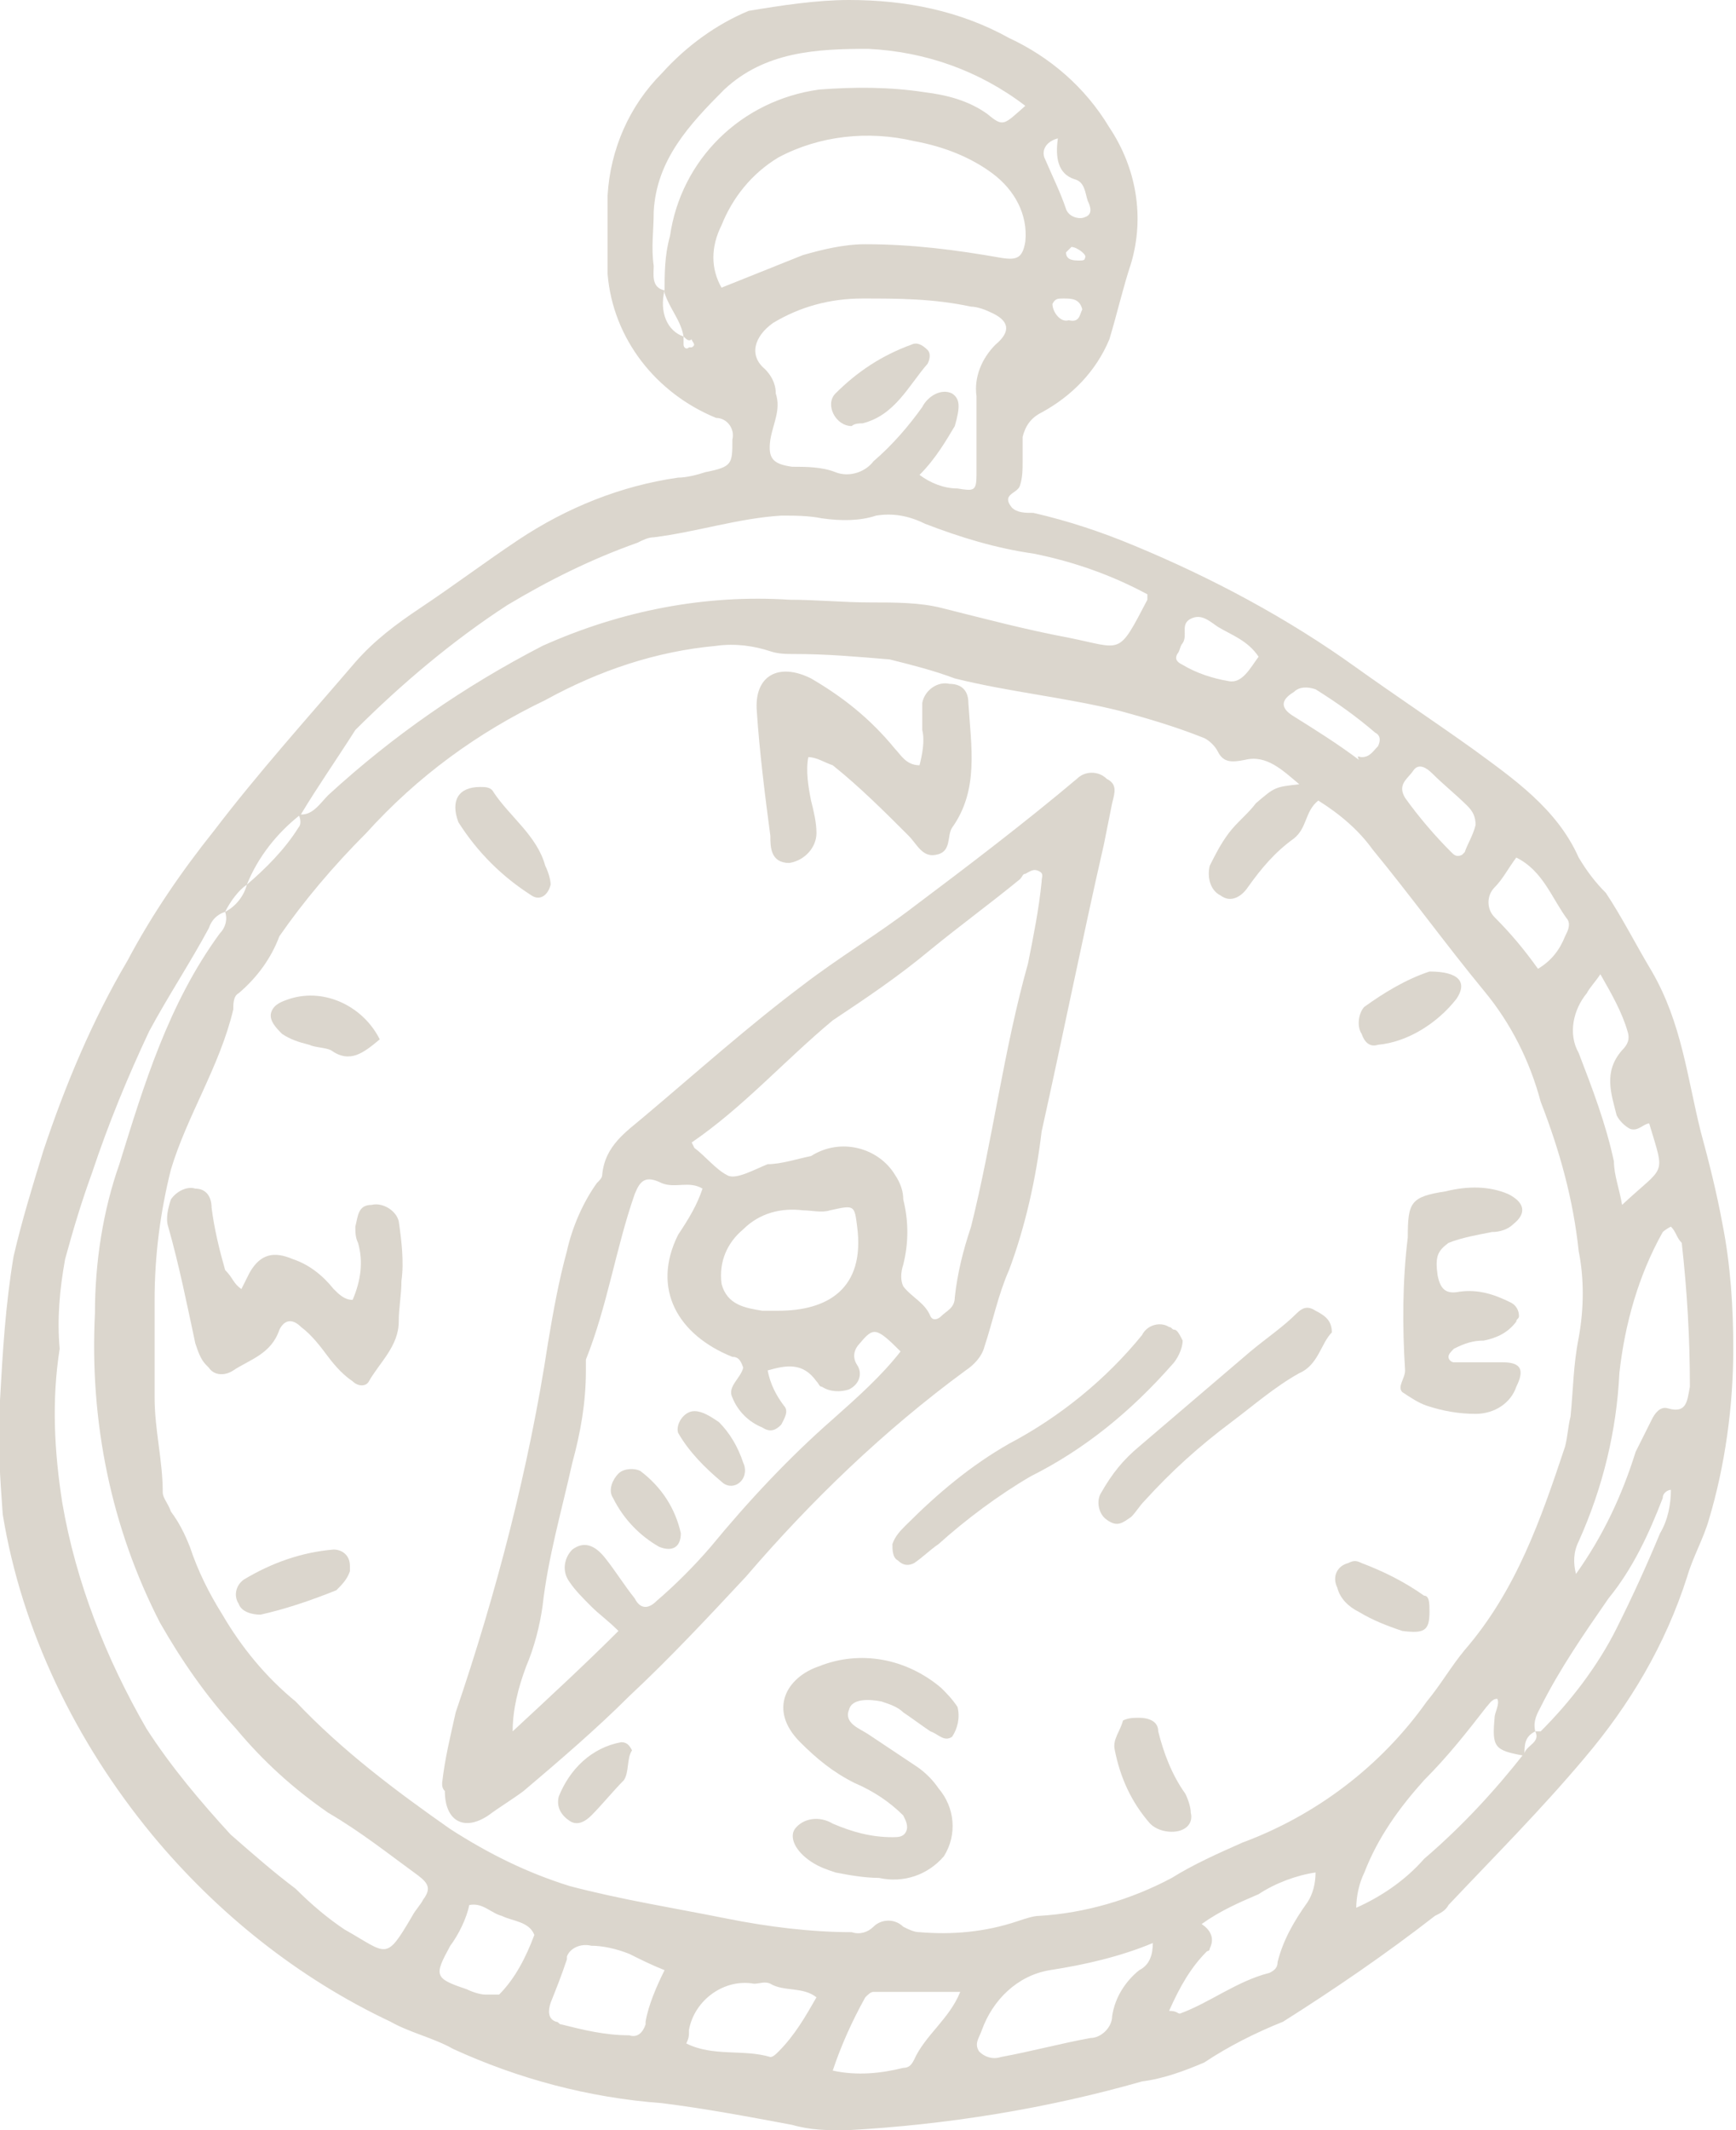
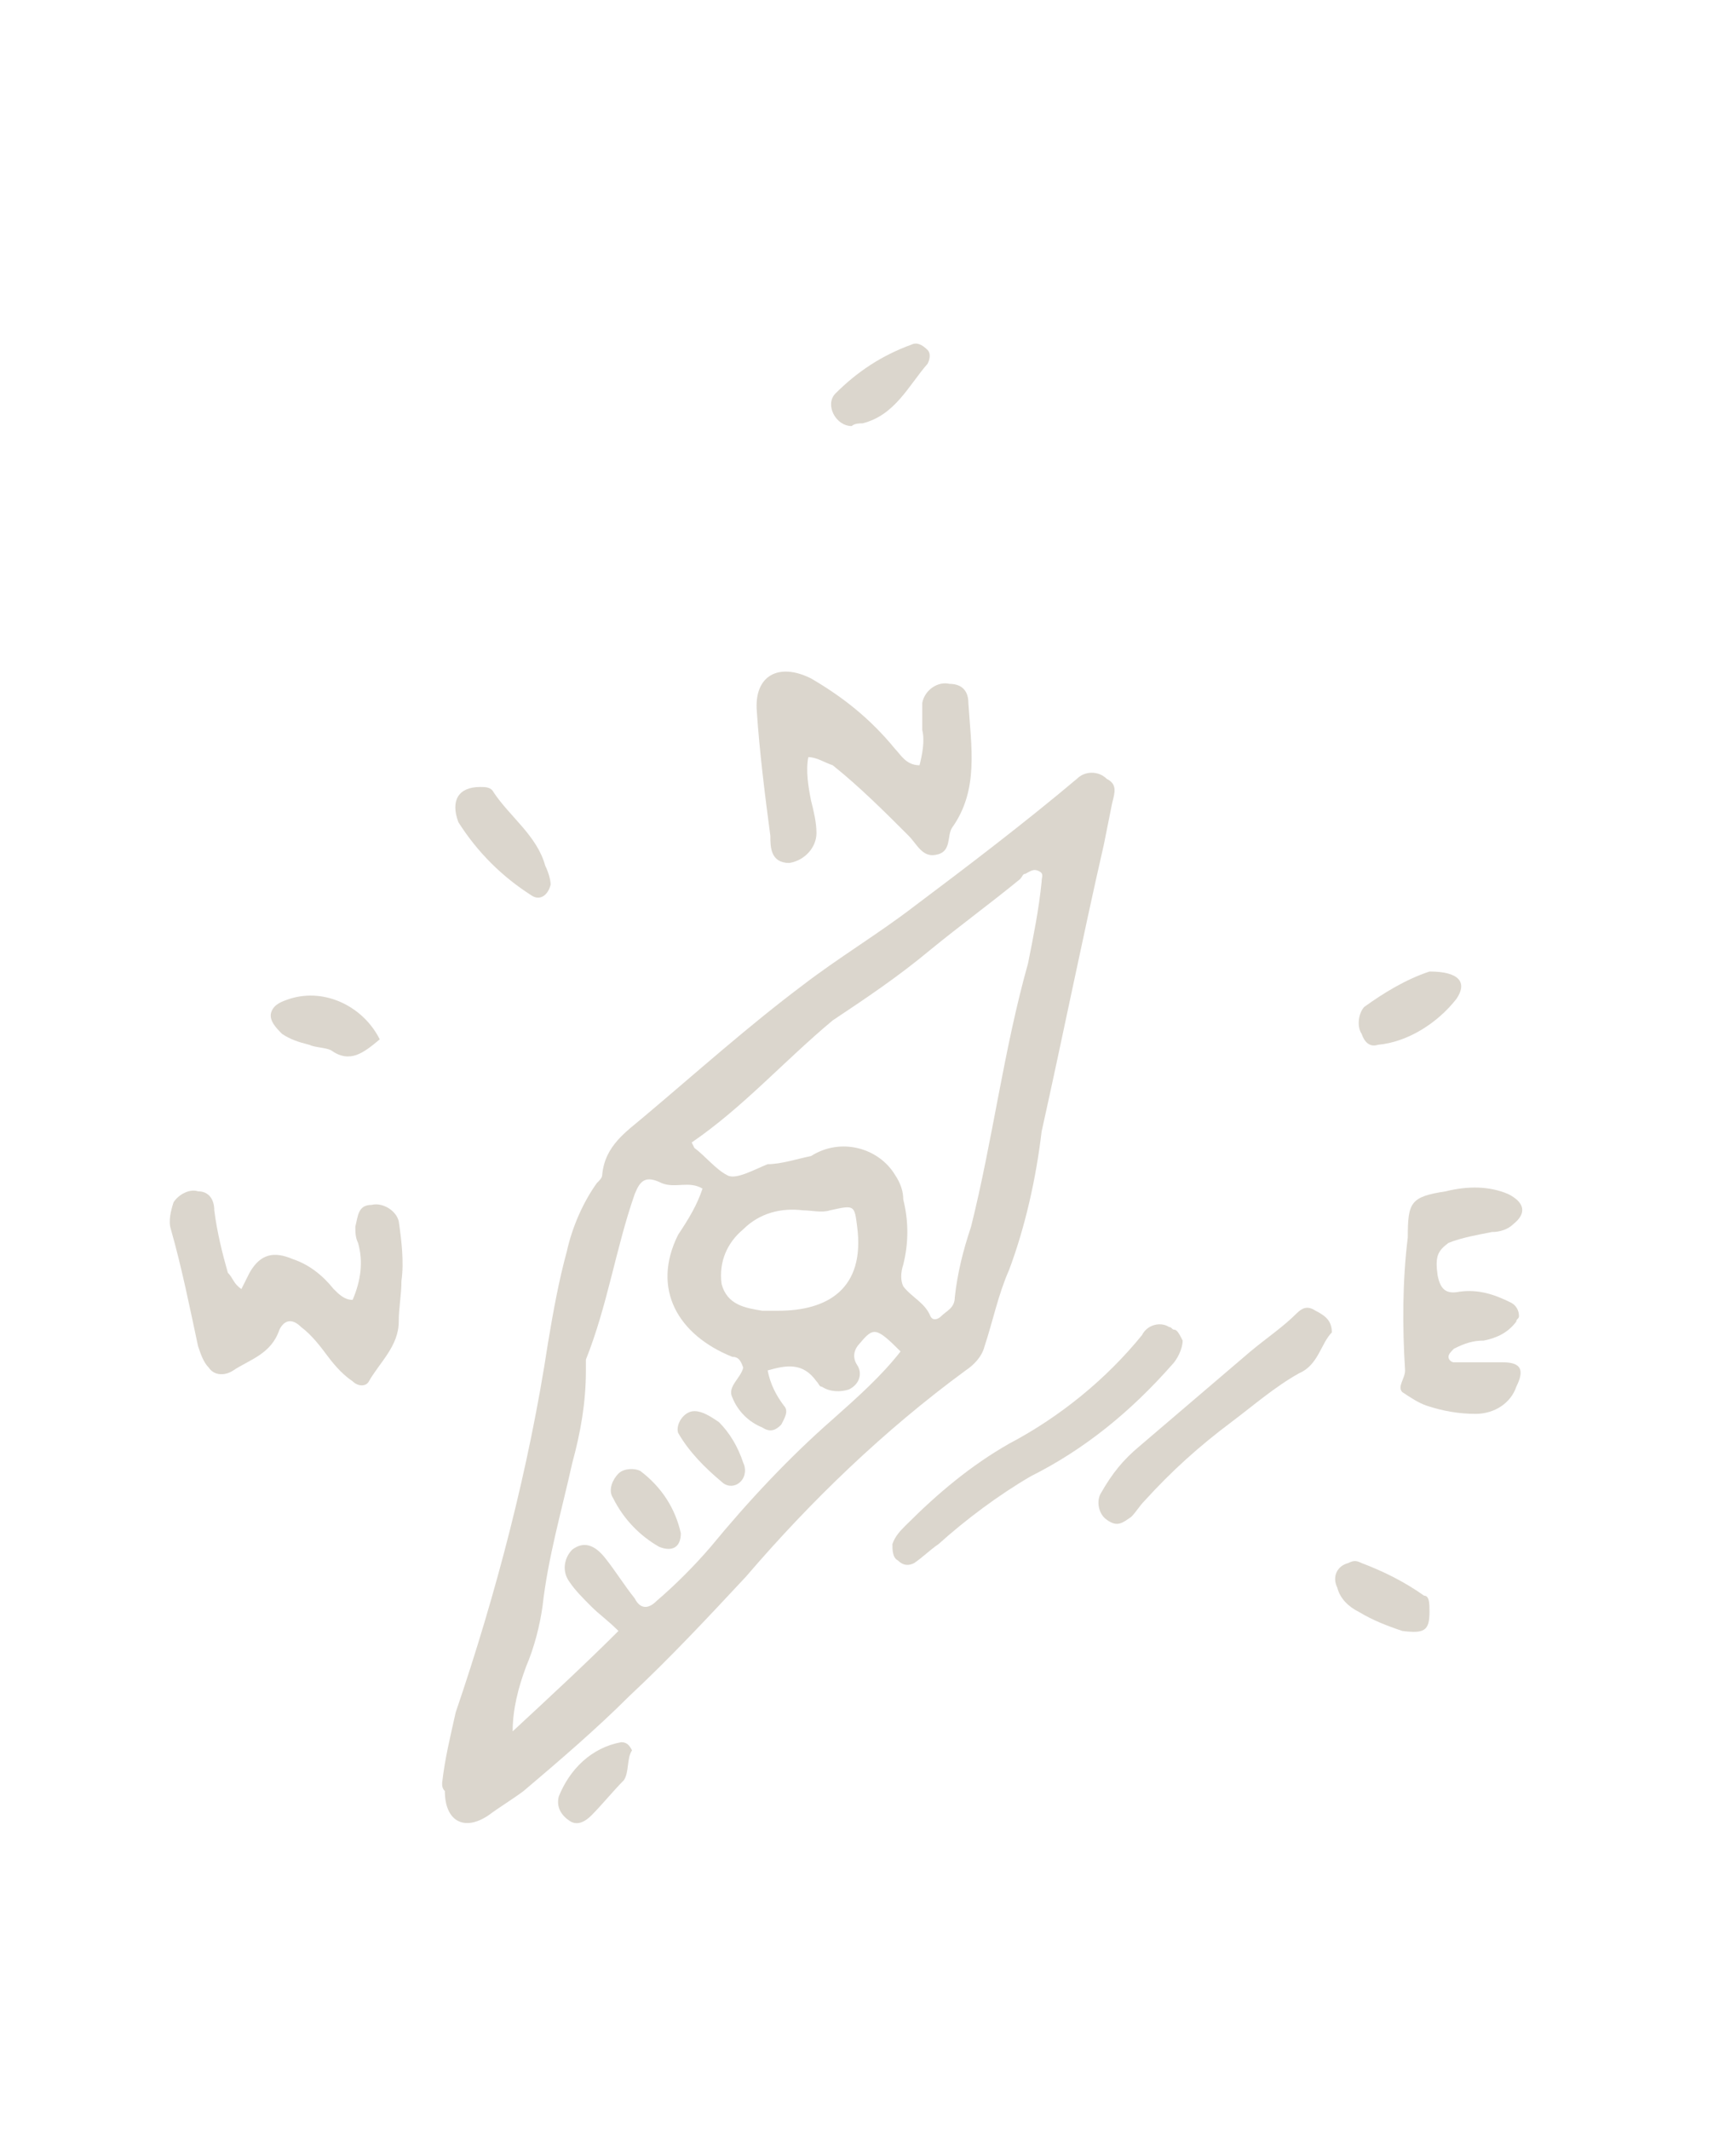
<svg xmlns="http://www.w3.org/2000/svg" version="1.1" id="Layer_1" x="0px" y="0px" viewBox="0 0 64 78.5" style="enable-background:new 0 0 64 78.5;" xml:space="preserve">
  <style type="text/css">
	.st0{fill:#DBD6CD;}
</style>
-   <path id="Path_542" class="st0" d="M0,51.6c0.1-1.8,0.2-3.5,0.5-5.3c0.3-1.3,0.7-2.6,1.1-3.9c0.8-2.4,1.8-4.8,3.1-7  c0.9-1.7,2-3.3,3.2-4.8c1.6-2.1,3.4-4.1,5.2-6.2c0.7-0.8,1.5-1.4,2.4-2c1.2-0.8,2.4-1.7,3.6-2.5c1.8-1.2,3.8-2,5.9-2.3  c0.3,0,0.7-0.1,1-0.2c1-0.2,1-0.3,1-1.2c0.1-0.4-0.2-0.8-0.6-0.8c-2.2-0.9-3.8-2.9-4-5.3c0-1,0-1.9,0-2.9c0.1-1.7,0.8-3.3,2-4.5  c0.9-1,2-1.8,3.2-2.3C28.8,0.2,30.1,0,31.3,0c2.1,0,4.1,0.4,5.9,1.4c1.5,0.7,2.8,1.8,3.7,3.3c1,1.5,1.3,3.3,0.8,5  c-0.3,0.9-0.5,1.8-0.8,2.8c-0.5,1.2-1.4,2.1-2.5,2.7c-0.4,0.2-0.6,0.5-0.7,0.9c0,0.3,0,0.6,0,0.9c0,0.3,0,0.6-0.1,0.9  c-0.1,0.3-0.7,0.3-0.3,0.8c0.2,0.2,0.5,0.2,0.8,0.2c1.3,0.3,2.5,0.7,3.7,1.2c2.9,1.2,5.7,2.7,8.2,4.5c1.4,1,2.9,2,4.3,3  c1.5,1.1,3.1,2.2,3.9,4c0.3,0.5,0.6,0.9,1,1.3c0.6,0.9,1.1,1.9,1.7,2.9c1.1,1.9,1.3,3.9,1.8,5.9c0.3,1.1,0.6,2.3,0.8,3.4  c0.3,1.5,0.4,3.1,0.4,4.6c0,2.1-0.3,4.3-0.9,6.3c-0.2,0.7-0.6,1.4-0.8,2.1c-0.8,2.5-2.1,4.7-3.8,6.7c-1.6,1.9-3.3,3.6-5,5.4  c-0.1,0.2-0.3,0.3-0.5,0.4c-1.8,1.4-3.7,2.7-5.6,3.9c-1,0.4-2,0.9-2.9,1.5c-0.7,0.3-1.5,0.6-2.3,0.7c-3.5,1-7.2,1.6-10.9,1.8  c-0.7,0-1.3,0-2-0.2c-1.6-0.3-3.2-0.6-4.8-0.8c-2.7-0.2-5.3-0.9-7.7-2c-0.7-0.4-1.6-0.6-2.3-1c-3.4-1.6-6.4-4-8.8-6.9  c-2.8-3.4-4.8-7.5-5.5-11.8C0,54.4-0.1,53,0,51.6z M25.2,12.4c0,0.1,0,0.2,0,0.3c0,0.1,0.1,0.2,0.2,0.1c0,0,0,0,0.1,0  c0.2-0.1,0-0.2,0-0.3C25.4,12.6,25.3,12.5,25.2,12.4c-0.1-0.6-0.5-1-0.7-1.6c0-0.7,0-1.4,0.2-2.1c0.4-2.8,2.6-5,5.5-5.4  c1.3-0.1,2.6-0.1,3.9,0.1c0.8,0.1,1.6,0.3,2.3,0.8C37,4.7,37,4.6,37.8,3.9c-1.7-1.3-3.7-2-5.8-2.1c-1.9,0-3.8,0.1-5.3,1.5  c-1.3,1.3-2.5,2.6-2.6,4.5c0,0.7-0.1,1.3,0,2c0,0.3-0.1,0.8,0.4,0.9C24.3,11.5,24.6,12.2,25.2,12.4L25.2,12.4z M9.1,32.6  c0.7-0.6,1.4-1.3,1.9-2.1c0.1-0.1,0.1-0.3,0-0.5c0.5,0.1,0.8-0.4,1.1-0.7c2.4-2.2,5-4,7.9-5.5c2.9-1.3,6-1.9,9.1-1.7  c1,0,2,0.1,3,0.1c0.9,0,1.8,0,2.6,0.2c1.6,0.4,3.1,0.8,4.7,1.1c2,0.4,1.8,0.7,2.9-1.4c0,0,0-0.1,0-0.2c-1.3-0.7-2.7-1.2-4.2-1.5  c-1.4-0.2-2.7-0.6-4-1.1c-0.6-0.3-1.2-0.4-1.8-0.3c-0.6,0.2-1.3,0.2-2,0.1c-0.5-0.1-1-0.1-1.5-0.1c-1.6,0.1-3.1,0.6-4.7,0.8  c-0.2,0-0.4,0.1-0.6,0.2c-1.7,0.6-3.3,1.4-4.8,2.3c-2,1.3-3.9,2.9-5.6,4.6C12.4,28,11.7,29,11.1,30C10.2,30.7,9.5,31.6,9.1,32.6  c-0.3,0.2-0.6,0.6-0.8,1c-0.3,0.1-0.5,0.3-0.6,0.6c-0.7,1.3-1.5,2.5-2.2,3.8c-0.8,1.7-1.5,3.4-2.1,5.2c-0.4,1.1-0.7,2.1-1,3.2  c-0.2,1.1-0.3,2.2-0.2,3.3c-0.3,1.9-0.2,3.8,0.1,5.7c0.5,2.9,1.6,5.7,3.1,8.3c0.9,1.4,2,2.7,3.1,3.9c0.8,0.7,1.6,1.4,2.4,2  c0.6,0.6,1.2,1.1,1.8,1.5c1.6,0.9,1.5,1.2,2.5-0.5c0.1-0.2,0.3-0.4,0.4-0.6c0.3-0.4,0.2-0.6-0.2-0.9c-1.1-0.8-2.1-1.6-3.3-2.3  c-1.3-0.9-2.4-1.9-3.4-3.1c-1.1-1.2-2-2.5-2.8-3.9c-1.8-3.5-2.6-7.4-2.4-11.4c0-1.9,0.3-3.8,0.9-5.5c0.9-2.9,1.8-5.9,3.7-8.5  c0.2-0.2,0.3-0.5,0.2-0.8C8.7,33.4,9,33,9.1,32.6L9.1,32.6z M56.6,63.8c0.1,0,0.2,0,0.2,0c1.1-1.1,2.1-2.4,2.8-3.8  c0.6-1.2,1.1-2.3,1.6-3.5c0.3-0.5,0.4-1.1,0.4-1.6c-0.1,0-0.3,0.1-0.3,0.3c-0.5,1.3-1.1,2.6-2,3.7c-0.9,1.3-1.8,2.6-2.5,4  C56.7,63.1,56.5,63.4,56.6,63.8c-0.4,0.2-0.4,0.5-0.4,0.9c-1.1-0.2-1.2-0.3-1.1-1.4c0-0.2,0.2-0.5,0.1-0.7c-0.2,0-0.3,0.2-0.4,0.3  c-0.7,0.9-1.4,1.8-2.3,2.7c-0.9,1-1.7,2.1-2.2,3.4c-0.2,0.4-0.3,0.9-0.3,1.3c0.9-0.4,1.8-1,2.5-1.8c1.4-1.2,2.6-2.5,3.7-3.9  C56.3,64.3,56.8,64.2,56.6,63.8L56.6,63.8z M47.9,28.9c-0.6-0.5-1.2-1.1-2-0.9c-0.5,0.1-0.8,0.1-1-0.3c-0.1-0.2-0.3-0.4-0.5-0.5  c-1-0.4-2-0.7-3.1-1c-2-0.5-4.1-0.7-6.1-1.2c-0.8-0.3-1.6-0.5-2.4-0.7c-1.2-0.1-2.3-0.2-3.5-0.2c-0.3,0-0.6,0-0.9-0.1  c-0.6-0.2-1.3-0.3-2-0.2c-2.2,0.2-4.3,0.9-6.3,2c-2.5,1.2-4.7,2.8-6.6,4.9c-1.2,1.2-2.3,2.5-3.2,3.8C10,35.3,9.5,36,8.8,36.6  c-0.2,0.1-0.2,0.4-0.2,0.6c-0.5,2.1-1.7,3.9-2.3,5.9c-0.4,1.6-0.6,3.2-0.6,4.8c0,1.2,0,2.4,0,3.6C5.7,52.7,6,53.8,6,55  c0,0.2,0.2,0.4,0.3,0.7C6.6,56.1,6.8,56.5,7,57c0.3,0.9,0.7,1.7,1.2,2.5c0.7,1.2,1.6,2.3,2.7,3.2c1.7,1.8,3.7,3.3,5.7,4.7  c1.4,0.9,2.8,1.6,4.4,2.1c1.9,0.5,3.8,0.8,5.8,1.2c1.5,0.3,3.1,0.5,4.6,0.5c0.3,0.1,0.6,0,0.8-0.2c0.3-0.3,0.8-0.3,1.1,0  c0.2,0.1,0.4,0.2,0.6,0.2c1.2,0.1,2.4,0,3.6-0.4c0.3-0.1,0.6-0.2,0.8-0.2c1.7-0.1,3.4-0.6,4.9-1.4c0.8-0.5,1.7-0.9,2.6-1.3  c2.7-1,5.1-2.8,6.8-5.2c0.5-0.6,0.9-1.3,1.4-1.9c1.9-2.2,2.8-4.8,3.7-7.5c0.1-0.4,0.1-0.7,0.2-1.1c0.1-1,0.1-1.9,0.3-2.9  c0.2-1.1,0.2-2.2,0-3.2c-0.2-1.9-0.7-3.7-1.4-5.5c-0.4-1.5-1.1-2.9-2.1-4.1c-1.4-1.7-2.7-3.5-4.1-5.2c-0.5-0.7-1.2-1.3-2-1.8  c-0.5,0.4-0.4,1-0.9,1.4c-0.7,0.5-1.2,1.1-1.7,1.8c-0.2,0.3-0.6,0.6-1,0.3c-0.4-0.2-0.5-0.7-0.4-1.1c0.2-0.4,0.4-0.8,0.7-1.2  c0.3-0.4,0.7-0.7,1-1.1C47,29,47,29,47.9,28.9z M26.6,10.6c1-0.4,2-0.8,3-1.2C30.3,9.2,31.1,9,31.9,9c1.7,0,3.3,0.2,5,0.5  c0.6,0.1,0.8,0,0.9-0.6c0.1-1-0.4-1.9-1.2-2.5c-0.8-0.6-1.8-1-2.9-1.2c-1.7-0.4-3.5-0.2-5,0.6c-1,0.6-1.7,1.5-2.1,2.5  C26.2,9.1,26.2,9.9,26.6,10.6z M33.9,17.5c0.4,0.3,0.9,0.5,1.4,0.5c0.6,0.1,0.7,0.1,0.7-0.5c0-1,0-1.9,0-2.9  c-0.1-0.7,0.2-1.4,0.7-1.9c0.6-0.5,0.5-0.9-0.2-1.2c-0.2-0.1-0.5-0.2-0.7-0.2C34.4,11,33.1,11,31.8,11c-1.2,0-2.3,0.3-3.3,0.9  c-0.7,0.5-0.9,1.2-0.3,1.7c0.2,0.2,0.4,0.5,0.4,0.9c0.2,0.6-0.1,1.1-0.2,1.7c-0.1,0.7,0.1,0.9,0.8,1c0.5,0,1.1,0,1.6,0.2  c0.5,0.2,1.1,0,1.4-0.4c0.7-0.6,1.3-1.3,1.8-2c0.2-0.4,0.7-0.7,1.1-0.5c0.3,0.2,0.3,0.5,0.1,1.2C34.9,16.2,34.5,16.9,33.9,17.5  L33.9,17.5z M61.6,45.2c-0.2,0.1-0.3,0.2-0.3,0.2c-0.9,1.6-1.4,3.4-1.6,5.2c-0.1,2.1-0.6,4.2-1.5,6.2c-0.2,0.4-0.2,0.8-0.1,1.2  c1-1.4,1.7-2.9,2.2-4.5c0.2-0.4,0.4-0.8,0.6-1.2c0.1-0.2,0.3-0.5,0.6-0.4c0.7,0.2,0.7-0.3,0.8-0.8c0-1.8-0.1-3.5-0.3-5.3  C61.8,45.6,61.8,45.4,61.6,45.2L61.6,45.2z M42.5,71.6c-1.2,0.5-2.5,0.8-3.8,1c-1.2,0.2-2.1,1.1-2.5,2.2c-0.1,0.3-0.3,0.5-0.1,0.8  c0.2,0.2,0.5,0.3,0.8,0.2c1.1-0.2,2.2-0.5,3.3-0.7c0.4,0,0.8-0.4,0.8-0.8c0.1-0.7,0.5-1.3,1-1.7C42.4,72.4,42.5,72,42.5,71.6z   M43.1,74.1c0.3,0,0.3,0.1,0.4,0.1c1.1-0.4,2.1-1.2,3.3-1.5c0.2-0.1,0.3-0.2,0.3-0.4c0.2-0.8,0.6-1.5,1.1-2.2  c0.2-0.3,0.3-0.7,0.3-1.1c-0.7,0.1-1.5,0.4-2.1,0.8c-0.7,0.3-1.4,0.6-2.1,1.1c0.3,0.2,0.5,0.5,0.3,0.9c0,0.1-0.1,0.1-0.1,0.1  C43.9,72.5,43.5,73.2,43.1,74.1L43.1,74.1z M24.5,72.6c-0.5-0.2-0.9-0.4-1.3-0.6c-0.5-0.2-1-0.3-1.4-0.3c-0.4-0.1-0.8,0.1-0.9,0.4  c0,0,0,0.1,0,0.1c-0.2,0.6-0.4,1.1-0.6,1.6c-0.1,0.3-0.1,0.6,0.2,0.7c0.1,0,0.1,0.1,0.2,0.1c0.8,0.2,1.6,0.4,2.5,0.4  c0.3,0.1,0.5-0.1,0.6-0.4c0,0,0-0.1,0-0.1C23.9,73.9,24.2,73.2,24.5,72.6L24.5,72.6z M59.8,44.4c1.6-1.5,1.6-1,1-3  c-0.2,0-0.4,0.3-0.7,0.2c-0.2-0.1-0.4-0.3-0.5-0.5c-0.2-0.8-0.5-1.6,0.2-2.4c0.2-0.2,0.3-0.4,0.2-0.7c-0.2-0.7-0.6-1.4-1-2.1  c-0.2,0.3-0.4,0.5-0.5,0.7c-0.5,0.6-0.7,1.5-0.3,2.2c0.5,1.3,1,2.6,1.3,4C59.5,43.3,59.7,43.8,59.8,44.4L59.8,44.4z M25.3,75.3  c1,0.5,2.1,0.2,3.1,0.5c0.1,0,0.2-0.1,0.3-0.2c0.6-0.6,1-1.3,1.4-2c-0.5-0.4-1.2-0.2-1.7-0.5c-0.2-0.1-0.4,0-0.6,0  c-1.1-0.2-2.2,0.6-2.4,1.7c0,0,0,0,0,0.1C25.4,75,25.4,75.1,25.3,75.3L25.3,75.3z M35.4,73.4c-1.1,0-2.1,0-3.2,0  c-0.1,0-0.2,0.1-0.3,0.2c-0.5,0.9-0.9,1.8-1.2,2.7c0.9,0.2,1.8,0.1,2.6-0.1c0.2,0,0.3-0.1,0.4-0.3C34.1,75,35,74.4,35.4,73.4  L35.4,73.4z M17.3,70.2c-0.1,0.5-0.4,1.1-0.7,1.5c-0.6,1.1-0.6,1.2,0.6,1.6c0.2,0.1,0.5,0.2,0.7,0.2c0.2,0,0.3,0,0.5,0  c0.6-0.6,1-1.4,1.3-2.2c-0.2-0.5-0.8-0.5-1.2-0.7C18.1,70.5,17.8,70.1,17.3,70.2L17.3,70.2z M56.7,35.7c0.5-0.3,0.8-0.7,1-1.2  c0.1-0.2,0.2-0.4,0.1-0.6c-0.6-0.8-0.9-1.8-1.9-2.3c-0.3,0.4-0.5,0.8-0.8,1.1c-0.3,0.3-0.3,0.8,0,1.1c0,0,0,0,0,0  C55.7,34.4,56.2,35,56.7,35.7L56.7,35.7z M54.4,30.4c0-0.3-0.1-0.5-0.3-0.7c-0.4-0.4-0.9-0.8-1.3-1.2c-0.2-0.2-0.5-0.4-0.7-0.1  c-0.2,0.3-0.6,0.5-0.3,1c0.5,0.7,1.1,1.4,1.7,2c0.1,0.1,0.2,0.2,0.4,0.1c0,0,0,0,0.1-0.1C54.1,31.1,54.3,30.8,54.4,30.4L54.4,30.4z   M46.4,24.2c-0.4-0.6-1-0.8-1.5-1.1c-0.3-0.2-0.6-0.5-1-0.3c-0.4,0.2-0.1,0.6-0.3,0.9c-0.1,0.1-0.1,0.3-0.2,0.4  c-0.1,0.2,0,0.3,0.2,0.4c0.5,0.3,1.1,0.5,1.7,0.6C45.8,25.2,46.1,24.6,46.4,24.2L46.4,24.2z M50.2,27.9c0.3,0,0.4-0.2,0.6-0.4  c0.1-0.2,0.1-0.4-0.1-0.5c0,0,0,0,0,0c-0.7-0.6-1.4-1.1-2.2-1.6c-0.3-0.1-0.6-0.1-0.8,0.1c-0.5,0.3-0.5,0.6,0,0.9  c0.8,0.5,1.6,1,2.4,1.6C50,27.8,50.1,27.9,50.2,27.9L50.2,27.9z M39,5.1c-0.4,0.1-0.6,0.4-0.5,0.7c0.3,0.7,0.6,1.3,0.8,1.9  c0.1,0.3,0.5,0.4,0.7,0.3c0.3-0.1,0.2-0.4,0.1-0.6c-0.1-0.3-0.1-0.7-0.5-0.8C39,6.4,38.9,5.8,39,5.1L39,5.1z M39.9,11.4  C39.8,11,39.5,11,39.2,11c-0.2,0-0.3,0-0.4,0.2c0,0.3,0.3,0.7,0.6,0.6C39.8,11.9,39.8,11.6,39.9,11.4L39.9,11.4z M39.3,9.3  c0,0.3,0.3,0.3,0.5,0.3c0.1,0,0.2,0,0.2-0.1c0.1-0.1-0.3-0.4-0.5-0.4C39.4,9.2,39.3,9.3,39.3,9.3L39.3,9.3z" />
  <path id="Path_543" class="st0" d="M16.3,65.7c0.1-0.9,0.3-1.7,0.5-2.6c1.5-4.4,2.7-9,3.4-13.6c0.2-1.2,0.4-2.3,0.7-3.4  c0.2-0.9,0.6-1.8,1.1-2.5c0.1-0.1,0.2-0.2,0.2-0.3c0.1-1.1,0.9-1.6,1.6-2.2c1.9-1.6,3.8-3.3,5.8-4.8c1.3-1,2.8-1.9,4.1-2.9  c2-1.5,4.1-3.1,6-4.7c0.3-0.3,0.8-0.3,1.1,0c0.4,0.2,0.3,0.5,0.2,0.9c-0.1,0.5-0.2,1-0.3,1.5c-0.8,3.5-1.5,7-2.3,10.6  c-0.2,1.7-0.6,3.5-1.2,5.1c-0.4,0.9-0.6,1.9-0.9,2.8c-0.1,0.4-0.4,0.7-0.7,0.9c-3,2.2-5.7,4.8-8.1,7.6c-1.4,1.5-2.8,3-4.3,4.4  c-1.2,1.2-2.6,2.4-3.9,3.5c-0.4,0.3-0.9,0.6-1.3,0.9c-0.9,0.6-1.6,0.2-1.6-0.9C16.3,65.9,16.3,65.8,16.3,65.7z M25.5,42.1  c0.1,0.2,0.1,0.2,0.1,0.2c0.4,0.3,0.8,0.8,1.2,1c0.3,0.2,1-0.2,1.5-0.4c0.5,0,1.1-0.2,1.6-0.3c1.1-0.7,2.5-0.3,3.1,0.7  c0.2,0.3,0.3,0.6,0.3,0.9c0.2,0.8,0.2,1.6,0,2.4c-0.1,0.3-0.1,0.6,0,0.8c0.3,0.4,0.8,0.6,1,1.1c0.1,0.2,0.3,0.1,0.4,0  c0.2-0.2,0.5-0.3,0.5-0.7c0.1-0.9,0.3-1.7,0.6-2.6c0.8-3.2,1.2-6.5,2.1-9.7c0.2-1,0.4-2,0.5-3c0-0.2,0.1-0.3-0.1-0.4s-0.3,0-0.5,0.1  c-0.1,0-0.1,0.1-0.2,0.2c-1.1,0.9-2.2,1.7-3.3,2.6c-1.2,1-2.4,1.8-3.6,2.6C28.9,39.1,27.4,40.8,25.5,42.1L25.5,42.1z M25.9,43.8  c-0.5-0.3-1,0-1.5-0.2c-0.6-0.3-0.8-0.1-1,0.4c-0.7,2-1,4.1-1.8,6.1c0,0.1,0,0.2,0,0.4c0,1.2-0.2,2.3-0.5,3.4  c-0.4,1.8-0.9,3.5-1.1,5.3c-0.1,0.7-0.3,1.5-0.6,2.2c-0.3,0.8-0.5,1.6-0.5,2.4c1.4-1.3,2.7-2.5,3.9-3.7c-0.4-0.4-0.7-0.6-1-0.9  c-0.3-0.3-0.6-0.6-0.8-0.9c-0.3-0.4-0.2-0.9,0.1-1.2c0.4-0.3,0.8-0.2,1.2,0.3c0.4,0.5,0.7,1,1.1,1.5c0.2,0.4,0.5,0.4,0.8,0.1  c0.7-0.6,1.4-1.3,2-2c1.4-1.7,2.9-3.3,4.5-4.7c0.9-0.8,1.8-1.6,2.5-2.5c-0.9-0.9-1-0.9-1.5-0.3c-0.2,0.2-0.3,0.5-0.1,0.8  c0.2,0.3,0.1,0.7-0.3,0.9c0,0,0,0,0,0c-0.3,0.1-0.7,0.1-1-0.1c-0.1,0-0.1-0.1-0.2-0.2c-0.5-0.7-1.1-0.6-1.8-0.4  c0.1,0.5,0.3,0.9,0.6,1.3c0.2,0.2,0,0.5-0.1,0.7c-0.2,0.2-0.4,0.3-0.7,0.1c-0.5-0.2-0.9-0.6-1.1-1.1c-0.2-0.4,0.3-0.7,0.4-1.1  C27.3,50.1,27.2,50,27,50c-2-0.8-3-2.5-2-4.5C25.4,44.9,25.7,44.4,25.9,43.8L25.9,43.8z M28.7,48.3c1.8,0,3.2-0.8,2.9-3.1  c-0.1-0.8-0.1-0.8-1-0.6c-0.3,0.1-0.7,0-1,0c-0.8-0.1-1.6,0.1-2.2,0.7c-0.6,0.5-0.9,1.2-0.8,2c0.2,0.8,0.9,0.9,1.5,1  C28.4,48.3,28.6,48.3,28.7,48.3L28.7,48.3z" />
-   <path id="Path_544" class="st0" d="M8.9,47.5c0.1-0.2,0.2-0.4,0.3-0.6c0.4-0.7,0.9-0.8,1.6-0.5c0.6,0.2,1.1,0.6,1.5,1.1  c0.2,0.2,0.4,0.4,0.7,0.4c0.3-0.7,0.4-1.4,0.2-2.1c-0.1-0.2-0.1-0.4-0.1-0.6c0.1-0.4,0.1-0.8,0.6-0.8c0.4-0.1,0.9,0.2,1,0.6  c0.1,0.7,0.2,1.5,0.1,2.2c0,0.5-0.1,1-0.1,1.5c0,0.9-0.7,1.5-1.1,2.2c-0.1,0.2-0.4,0.2-0.6,0c-0.3-0.2-0.6-0.5-0.9-0.9  c-0.3-0.4-0.6-0.8-1-1.1c-0.3-0.3-0.6-0.3-0.8,0.1c-0.3,0.9-1.1,1.1-1.7,1.5c-0.3,0.2-0.7,0.2-0.9-0.1c0,0-0.1-0.1-0.1-0.1  c-0.2-0.2-0.3-0.5-0.4-0.8c-0.3-1.4-0.6-2.9-1-4.3c-0.1-0.3,0-0.7,0.1-1c0.2-0.3,0.6-0.5,0.9-0.4c0.4,0,0.6,0.3,0.6,0.7  c0.1,0.8,0.3,1.6,0.5,2.3C8.6,47.1,8.6,47.3,8.9,47.5z" />
+   <path id="Path_544" class="st0" d="M8.9,47.5c0.1-0.2,0.2-0.4,0.3-0.6c0.4-0.7,0.9-0.8,1.6-0.5c0.6,0.2,1.1,0.6,1.5,1.1  c0.2,0.2,0.4,0.4,0.7,0.4c0.3-0.7,0.4-1.4,0.2-2.1c-0.1-0.2-0.1-0.4-0.1-0.6c0.1-0.4,0.1-0.8,0.6-0.8c0.4-0.1,0.9,0.2,1,0.6  c0.1,0.7,0.2,1.5,0.1,2.2c0,0.5-0.1,1-0.1,1.5c0,0.9-0.7,1.5-1.1,2.2c-0.1,0.2-0.4,0.2-0.6,0c-0.3-0.2-0.6-0.5-0.9-0.9  c-0.3-0.4-0.6-0.8-1-1.1c-0.3-0.3-0.6-0.3-0.8,0.1c-0.3,0.9-1.1,1.1-1.7,1.5c-0.3,0.2-0.7,0.2-0.9-0.1c-0.2-0.2-0.3-0.5-0.4-0.8c-0.3-1.4-0.6-2.9-1-4.3c-0.1-0.3,0-0.7,0.1-1c0.2-0.3,0.6-0.5,0.9-0.4c0.4,0,0.6,0.3,0.6,0.7  c0.1,0.8,0.3,1.6,0.5,2.3C8.6,47.1,8.6,47.3,8.9,47.5z" />
  <path id="Path_545" class="st0" d="M29.8,27.9c-0.1,0.5,0,1.1,0.1,1.6c0.1,0.4,0.2,0.8,0.2,1.2c0,0.5-0.4,1-1,1.1  c-0.7,0-0.7-0.6-0.7-1c-0.2-1.5-0.4-3.1-0.5-4.6c-0.1-1.3,0.8-1.8,2-1.2c1.2,0.7,2.2,1.5,3.1,2.6c0.2,0.2,0.4,0.6,0.9,0.6  c0.1-0.4,0.2-0.9,0.1-1.3c0-0.3,0-0.7,0-1c0.1-0.5,0.6-0.8,1-0.7c0.5,0,0.7,0.3,0.7,0.7c0.1,1.6,0.4,3.2-0.6,4.6  c-0.2,0.3,0,0.9-0.6,1c-0.5,0.1-0.7-0.4-1-0.7c-0.9-0.9-1.8-1.8-2.8-2.6C30.4,28.1,30.1,27.9,29.8,27.9z" />
-   <path id="Path_546" class="st0" d="M32.4,69.2c-0.5,0-1.1-0.1-1.6-0.2c-0.3-0.1-0.6-0.2-0.9-0.4c-0.6-0.4-0.8-0.9-0.6-1.2  c0.3-0.4,0.9-0.5,1.4-0.2c0.7,0.3,1.4,0.5,2.2,0.5c0.2,0,0.4,0,0.5-0.2c0.1-0.2,0-0.4-0.1-0.6c-0.5-0.5-1.1-0.9-1.8-1.2  c-0.8-0.4-1.4-0.9-2-1.5c-1.2-1.2-0.5-2.4,0.7-2.8c1.5-0.6,3.2-0.3,4.5,0.8c0.2,0.2,0.4,0.4,0.6,0.7c0.1,0.4,0,0.8-0.2,1.1  c-0.3,0.2-0.5-0.1-0.8-0.2c-0.3-0.2-0.7-0.5-1-0.7c-0.2-0.2-0.5-0.3-0.8-0.4c-0.5-0.1-1.1-0.1-1.2,0.3c-0.2,0.5,0.4,0.7,0.7,0.9  c0.6,0.4,1.2,0.8,1.8,1.2c0.3,0.2,0.6,0.5,0.8,0.8c0.6,0.7,0.7,1.7,0.2,2.5C34.2,69.1,33.3,69.4,32.4,69.2z" />
  <path id="Path_547" class="st0" d="M51.8,50.5c-0.1-1.6-0.1-3.3,0.1-4.9c0-1.3,0.1-1.5,1.4-1.7c0.8-0.2,1.6-0.2,2.3,0.1  c0.6,0.3,0.7,0.7,0.2,1.1c-0.2,0.2-0.5,0.3-0.8,0.3c-0.5,0.1-1.1,0.2-1.6,0.4C53,46.1,52.9,46.3,53,47c0.1,0.5,0.3,0.7,0.8,0.6  c0.7-0.1,1.3,0.1,1.9,0.4c0.2,0.1,0.3,0.3,0.3,0.5c0,0.1-0.1,0.1-0.1,0.2c-0.3,0.4-0.7,0.6-1.2,0.7c-0.4,0-0.7,0.1-1.1,0.3  c-0.1,0.1-0.2,0.2-0.2,0.3c0,0.1,0.1,0.2,0.2,0.2c0,0,0,0,0,0c0.3,0,0.7,0,1,0c0.3,0,0.5,0,0.8,0c0.7,0,0.8,0.3,0.5,0.9  c-0.2,0.6-0.8,1-1.5,1c-0.6,0-1.2-0.1-1.8-0.3c-0.3-0.1-0.6-0.3-0.9-0.5C51.5,51.1,51.8,50.8,51.8,50.5z" />
  <path id="Path_548" class="st0" d="M43.6,49.4c0,0.3-0.2,0.7-0.4,0.9c-1.5,1.7-3.2,3.1-5.2,4.1c-1.2,0.7-2.4,1.6-3.4,2.5  c-0.3,0.2-0.6,0.5-0.9,0.7c-0.2,0.1-0.4,0.1-0.6-0.1c-0.2-0.1-0.2-0.4-0.2-0.6c0.1-0.3,0.3-0.5,0.5-0.7c1.2-1.2,2.4-2.2,3.8-3  c1.9-1,3.6-2.4,4.9-4c0.2-0.4,0.7-0.5,1-0.3c0.1,0,0.1,0.1,0.2,0.1C43.4,49,43.5,49.2,43.6,49.4z" />
  <path id="Path_549" class="st0" d="M49.1,49.1c-0.4,0.4-0.5,1.2-1.2,1.5c-0.9,0.5-1.7,1.2-2.5,1.8c-1.2,0.9-2.2,1.8-3.2,2.9  c-0.2,0.2-0.3,0.4-0.5,0.6c-0.3,0.2-0.5,0.4-0.9,0.1c-0.3-0.2-0.4-0.7-0.2-1c0.4-0.7,0.8-1.2,1.4-1.7c1.4-1.2,2.7-2.3,4.1-3.5  c0.6-0.5,1.2-0.9,1.7-1.4c0.2-0.2,0.4-0.3,0.7-0.1C48.9,48.5,49.1,48.7,49.1,49.1z" />
  <path id="Path_550" class="st0" d="M17.7,29c0.2,0,0.4,0,0.5,0.2c0.6,0.9,1.6,1.6,1.9,2.7c0.1,0.2,0.2,0.5,0.2,0.7  c-0.1,0.4-0.4,0.6-0.7,0.4c-1.1-0.7-2-1.6-2.7-2.7C16.6,29.5,16.9,29,17.7,29z" />
-   <path id="Path_551" class="st0" d="M42,63.3c0.3,0,0.7,0.1,0.7,0.5c0.2,0.8,0.5,1.6,1,2.3c0.1,0.2,0.2,0.5,0.2,0.7  c0.1,0.4-0.2,0.7-0.7,0.7c-0.3,0-0.6-0.1-0.8-0.3c-0.7-0.8-1.1-1.7-1.3-2.7c-0.1-0.4,0.2-0.7,0.3-1.1C41.6,63.3,41.8,63.3,42,63.3z" />
-   <path id="Path_552" class="st0" d="M9.6,59.5c-0.3,0-0.7-0.1-0.8-0.4c-0.2-0.3-0.1-0.7,0.2-0.9c1-0.6,2.1-1,3.3-1.1  c0.3,0,0.6,0.2,0.6,0.6c0,0.1,0,0.2,0,0.2c-0.1,0.3-0.3,0.5-0.5,0.7C11.4,59,10.5,59.3,9.6,59.5z" />
  <path id="Path_553" class="st0" d="M52.7,35.8c1.1,0,1.4,0.4,1,1c-0.7,0.9-1.8,1.6-2.9,1.7c-0.3,0.1-0.5-0.1-0.6-0.4  c-0.2-0.3-0.1-0.8,0.1-1C51,36.6,51.8,36.1,52.7,35.8z" />
  <path id="Path_554" class="st0" d="M14,38.3c-0.6,0.5-1.1,0.9-1.8,0.4c-0.2-0.1-0.6-0.1-0.8-0.2c-0.4-0.1-0.7-0.2-1-0.4  c-0.2-0.2-0.5-0.5-0.4-0.8c0.1-0.3,0.4-0.4,0.7-0.5C12,36.4,13.4,37.1,14,38.3z" />
  <path id="Path_555" class="st0" d="M52.7,59.4c0,0.7-0.2,0.8-1,0.7c-0.6-0.2-1.1-0.4-1.6-0.7c-0.4-0.2-0.7-0.5-0.8-0.9  c-0.2-0.4,0-0.8,0.4-0.9c0.2-0.1,0.3-0.1,0.5,0c0.8,0.3,1.6,0.7,2.3,1.2C52.7,58.8,52.7,59.1,52.7,59.4z" />
  <path id="Path_556" class="st0" d="M23.3,64.5c-0.2,0.3-0.1,0.8-0.3,1.1c-0.4,0.4-0.8,0.9-1.2,1.3c-0.2,0.2-0.5,0.4-0.8,0.2  c-0.3-0.2-0.5-0.5-0.4-0.9c0.4-1,1.2-1.8,2.3-2C23.1,64.2,23.2,64.3,23.3,64.5z" />
  <path id="Path_557" class="st0" d="M31.4,15.7c-0.6,0-1-0.8-0.6-1.2c0.8-0.8,1.7-1.4,2.8-1.8c0.2-0.1,0.4,0,0.6,0.2  c0.1,0.1,0.1,0.3,0,0.5c-0.7,0.8-1.2,1.9-2.4,2.2C31.7,15.6,31.5,15.6,31.4,15.7z" />
  <path id="Path_558" class="st0" d="M25.1,56.5c0,0.5-0.3,0.7-0.8,0.5c-0.7-0.4-1.3-1-1.7-1.8c-0.2-0.3,0-0.7,0.2-0.9  c0.2-0.2,0.6-0.2,0.8-0.1C24.4,54.8,24.9,55.6,25.1,56.5z" />
  <path id="Path_559" class="st0" d="M25.6,52c0.3,0,0.6,0.2,0.9,0.4c0.4,0.4,0.7,0.9,0.9,1.5c0.1,0.2,0.1,0.5-0.1,0.7  c-0.2,0.2-0.5,0.2-0.7,0c-0.6-0.5-1.2-1.1-1.6-1.8C24.9,52.5,25.2,52,25.6,52z" />
</svg>